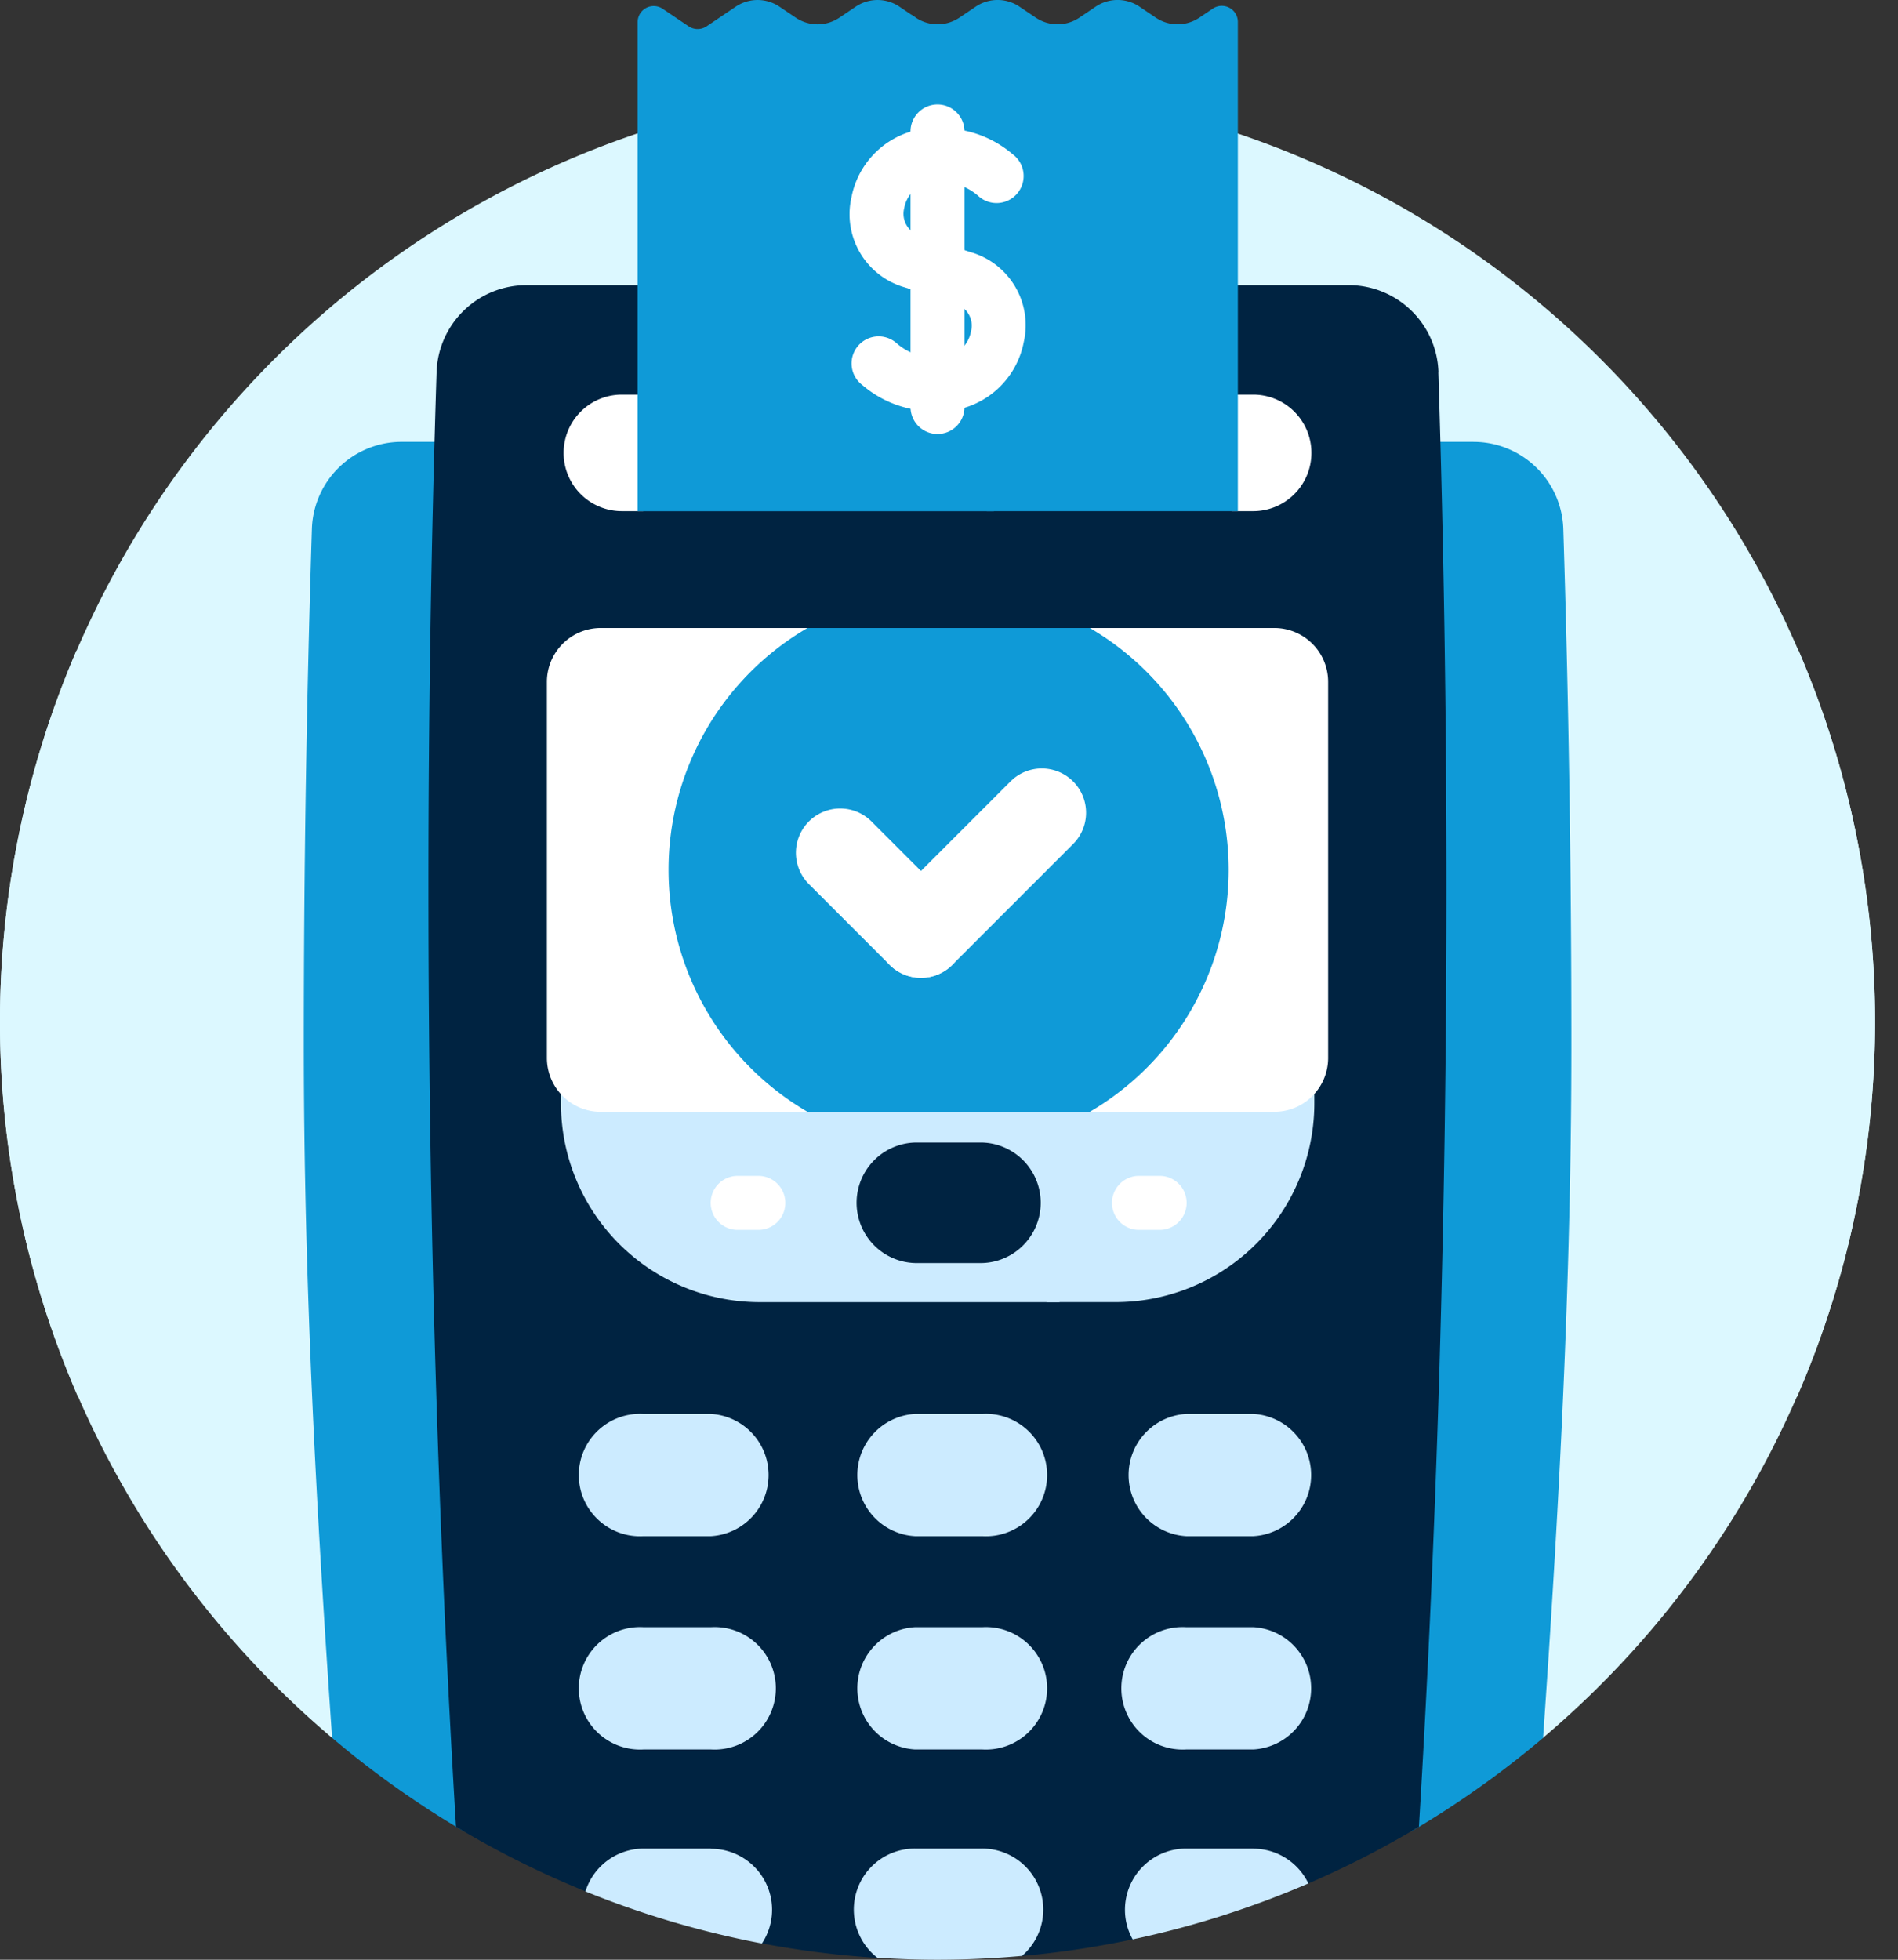
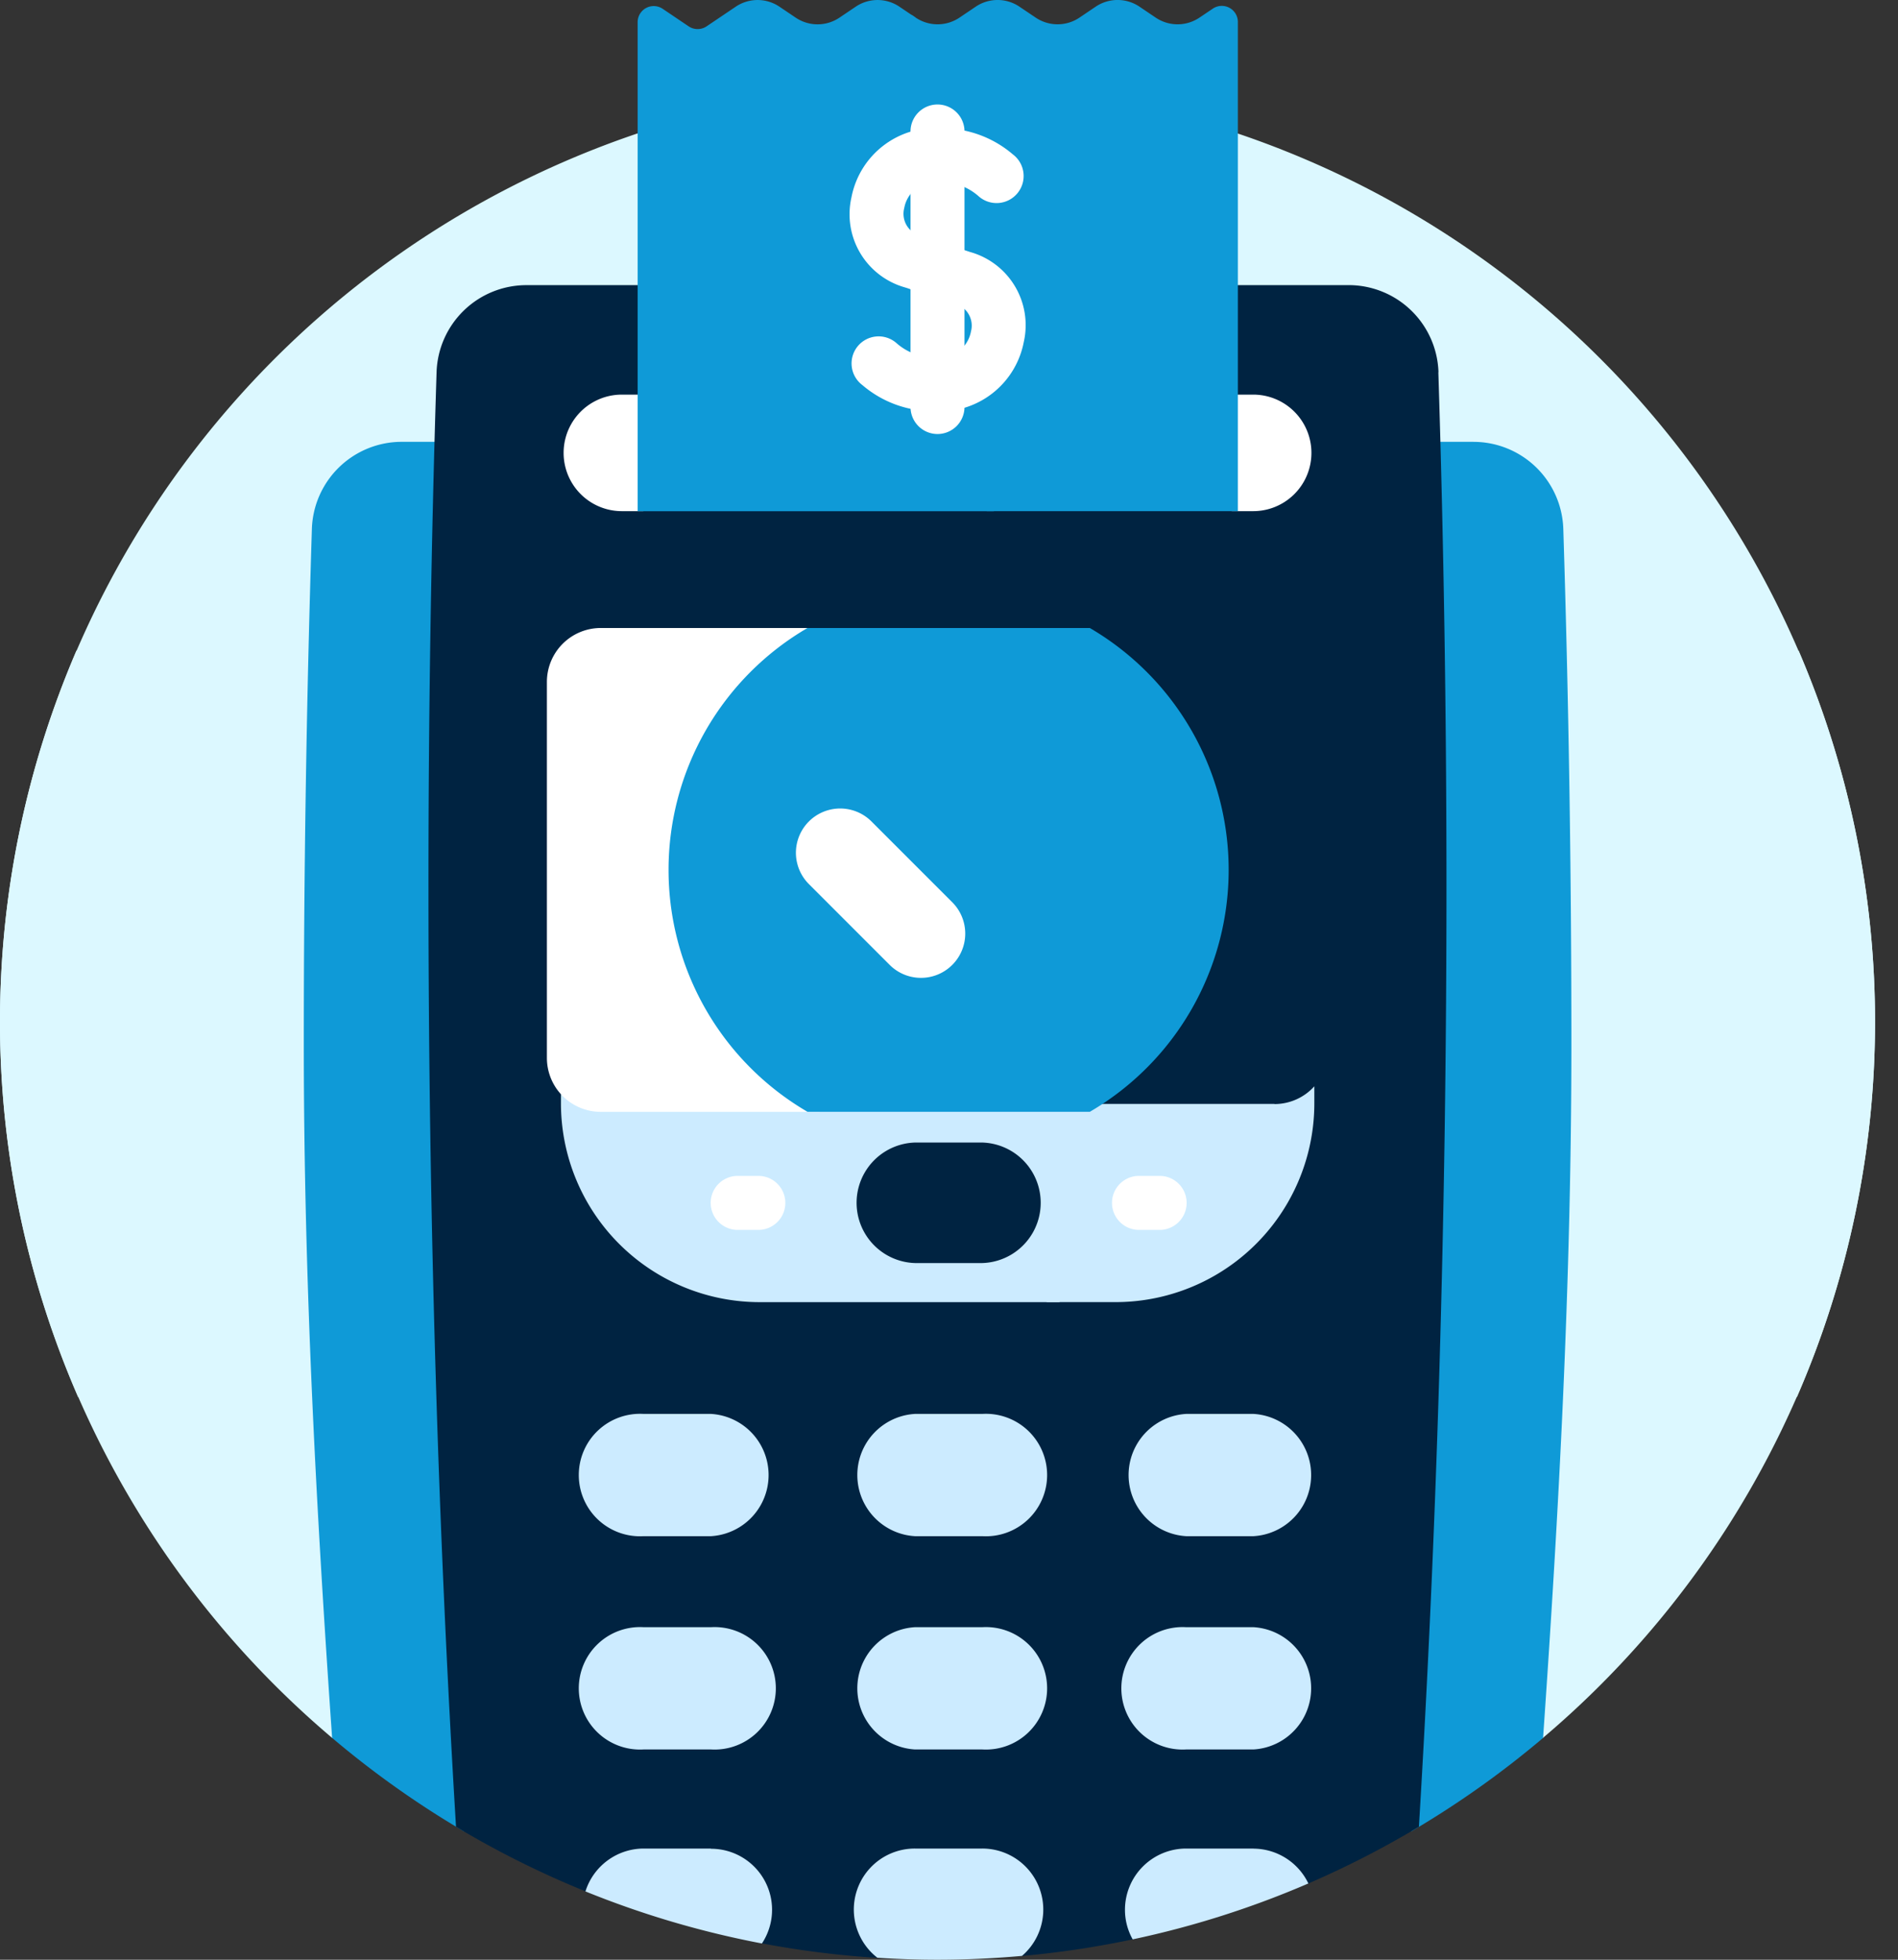
<svg xmlns="http://www.w3.org/2000/svg" width="62" height="64" viewBox="0 0 62 64">
  <rect x="0" y="0" width="62" height="64" fill="#333333" stroke="none" />
  <defs>
    <clipPath id="clip-path">
      <rect id="Rectangle_15968" data-name="Rectangle 15968" width="62" height="64" />
    </clipPath>
  </defs>
  <g id="Merchant_Services_" data-name="Merchant Services " clip-path="url(#clip-path)">
    <g id="Merchant_Services_2" data-name="Merchant Services ">
      <g id="Group_12" data-name="Group 12" transform="translate(-202.739 -50.521)">
        <path id="Path_100" data-name="Path 100" d="M213.588,107.169H253.14a30.625,30.625,0,1,0-39.552,0Z" transform="translate(0 0.108)" fill="#dcf8ff" />
        <path id="Path_101" data-name="Path 101" d="M249.051,64.382h-1.33q.2,7.119.2,14.562c0,10.748-.319,21.169-.9,30.82a30.742,30.742,0,0,0,4.309-3.054c.506-7.255.925-14.838.925-22.647,0-5.747-.091-11.372-.264-16.835a2.937,2.937,0,0,0-2.935-2.845Z" transform="translate(1.815 0.568)" fill="#0f9ad7" />
        <path id="Path_102" data-name="Path 102" d="M215.471,64.382a2.937,2.937,0,0,0-2.935,2.844q-.265,8.416-.264,16.836c0,7.809.42,15.392.925,22.647a30.741,30.741,0,0,0,4.309,3.054c-.584-9.651-.9-20.072-.9-30.82,0-4.953.068-9.816.2-14.562Z" transform="translate(0.391 0.568)" fill="#0f9ad7" />
        <path id="Path_103" data-name="Path 103" d="M248.563,62.31a2.937,2.937,0,0,0-2.934-2.845H241.8v7.19h-8.592a3.007,3.007,0,0,0,.617.314,3.149,3.149,0,0,0,.357,2.311,3.91,3.91,0,0,0,2.963,1.568,1.391,1.391,0,0,1,1,.67c1.927,2.908-.824,13.623-1.133,14.793-.51.148-2.6.837-2.6,2.243,0,.2-.009.415-.018.62-.046,1.164-.1,2.474,1.4,3.477A4.27,4.27,0,0,0,233.514,95a3.032,3.032,0,0,0,.625,2.634,6.193,6.193,0,0,0-1.928,4.194A4.717,4.717,0,0,0,234.1,105.3a5.429,5.429,0,0,0-1.78,3.66,4.5,4.5,0,0,0,1.748,3.354l-2.925,1.767,3.819-.05h0a30.606,30.606,0,0,0,3.616-.543h0l5.739-1.826h0a30.678,30.678,0,0,0,3.607-1.85c.583-9.615.9-19.929.9-30.666,0-5.745-.092-11.371-.265-16.833Z" transform="translate(1.165 0.367)" fill="#002341" />
        <path id="Path_104" data-name="Path 104" d="M237.788,86.464s4.15-15.24,0-15.8-3.121-3.813-3.121-3.813a3.367,3.367,0,0,1-.471-.195H223.208v-7.19h-3.825a2.937,2.937,0,0,0-2.934,2.845q-.267,8.415-.265,16.835c0,10.737.318,21.05.9,30.665a30.44,30.44,0,0,0,4.229,2.109l5.765,1.7h0a30.844,30.844,0,0,0,3.77.474h0l1.275-.017L235,112.339c-4.229-3.511,0-7.048,0-7.048-4.478-3.6,0-7.639,0-7.639-2.5-3.312,1.812-4.973,1.812-4.973-2-1.129-1.593-2.684-1.593-4.123s2.568-2.091,2.568-2.091Z" transform="translate(0.551 0.367)" fill="#002341" />
        <path id="Path_105" data-name="Path 105" d="M222.328,62.9a1.9,1.9,0,0,0,0,3.806h.7V62.9Zm20.622,0h-.7v3.806h.7a1.9,1.9,0,1,0,0-3.806Z" transform="translate(0.725 0.508)" fill="#fff" />
        <path id="Path_106" data-name="Path 106" d="M241.2,50.809l-.428.288a1.279,1.279,0,0,1-1.428,0l-.532-.359a1.28,1.28,0,0,0-1.428,0l-.532.359a1.28,1.28,0,0,1-1.428,0l-.532-.358a1.276,1.276,0,0,0-1.428,0l-.531.358a1.281,1.281,0,0,1-1.429,0l-.133-.091c-.356.483-1.52,2.322.6,3.355v5.156s2.873,1.209.363,3.718l.2,1.255a1.873,1.873,0,0,0,1.293,2.724h8.2V51.245a.525.525,0,0,0-.827-.436Z" transform="translate(1.148)" fill="#0f9ad7" />
        <path id="Path_107" data-name="Path 107" d="M231.3,50.74a1.277,1.277,0,0,0-1.429,0l-.531.358a1.28,1.28,0,0,1-1.428,0l-.531-.358a1.277,1.277,0,0,0-1.429,0l-.951.641a.525.525,0,0,1-.587,0l-.848-.572a.525.525,0,0,0-.818.435V67.217H234.4a1.873,1.873,0,0,1-1.293-2.724l-.2-1.255c2.51-2.509-.363-3.718-.363-3.718V54.362a1.994,1.994,0,0,1-.715-3.265Z" transform="translate(0.82)" fill="#0f9ad7" />
        <path id="Path_108" data-name="Path 108" d="M243.074,85.175h-6.153l-.027.107c-.51.147-2.6.836-2.6,2.243,0,.2-.009.414-.018.619-.046,1.165-.1,2.476,1.4,3.477l-.052.027h2.263a6.494,6.494,0,0,0,6.494-6.494V84.6a1.752,1.752,0,0,1-1.3.58Z" transform="translate(1.292 1.397)" fill="#ccebff" />
        <path id="Path_109" data-name="Path 109" d="M235.049,87.525c0-1.441,2.568-2.091,2.568-2.091s.025-.092.069-.259H221.641a1.749,1.749,0,0,1-1.3-.58v.56a6.494,6.494,0,0,0,6.494,6.494h9.809c-2-1.129-1.593-2.684-1.593-4.123Z" transform="translate(0.722 1.397)" fill="#ccebff" />
        <path id="Path_110" data-name="Path 110" d="M233.71,90.3h-2.165a1.969,1.969,0,0,1,0-3.937h2.165a1.969,1.969,0,0,1,0,3.937Z" transform="translate(1.1 1.47)" fill="#002341" />
        <path id="Path_111" data-name="Path 111" d="M225.214,98.87h-2.2a2,2,0,1,1,0-3.993h2.2a2,2,0,0,1,0,3.993Zm8.862,0h-2.2a2,2,0,0,1,0-3.993h2.2a2,2,0,1,1,0,3.993Z" transform="translate(0.75 1.819)" fill="#ccebff" />
        <path id="Path_112" data-name="Path 112" d="M242.239,98.87h-2.2a2,2,0,0,1,0-3.993h2.2a2,2,0,0,1,0,3.993Z" transform="translate(1.448 1.819)" fill="#ccebff" />
        <path id="Path_113" data-name="Path 113" d="M225.214,105.561h-2.2a2,2,0,1,1,0-3.993h2.2a2,2,0,1,1,0,3.993Zm8.862,0h-2.2a2,2,0,0,1,0-3.993h2.2a2,2,0,1,1,0,3.993Z" transform="translate(0.75 2.093)" fill="#ccebff" />
        <path id="Path_114" data-name="Path 114" d="M242.239,105.561h-2.2a2,2,0,1,1,0-3.993h2.2a2,2,0,0,1,0,3.993Z" transform="translate(1.448 2.093)" fill="#ccebff" />
        <path id="Path_115" data-name="Path 115" d="M225.21,108.512h-2.2a2,2,0,0,0-1.9,1.4,30.4,30.4,0,0,0,5.765,1.7,1.993,1.993,0,0,0-1.666-3.093Zm8.862,0h-2.2a1.993,1.993,0,0,0-1.226,3.566c.649.042,1.3.065,1.961.065.932,0,1.852-.044,2.763-.125a1.993,1.993,0,0,0-1.3-3.506Z" transform="translate(0.753 2.378)" fill="#ccebff" />
        <path id="Path_116" data-name="Path 116" d="M242.239,108.512h-2.2a2,2,0,0,0-2,2,1.973,1.973,0,0,0,.252.966,30.4,30.4,0,0,0,5.739-1.826,2,2,0,0,0-1.8-1.137Z" transform="translate(1.448 2.378)" fill="#ccebff" />
        <path id="Path_117" data-name="Path 117" d="M239.158,89.173h-.615a.882.882,0,1,1,0-1.763h.615a.882.882,0,1,1,0,1.763Z" transform="translate(1.432 1.513)" fill="#fff" />
        <path id="Path_118" data-name="Path 118" d="M226.565,89.173h-.615a.882.882,0,1,1,0-1.763h.615a.882.882,0,1,1,0,1.763Z" transform="translate(0.916 1.513)" fill="#fff" />
        <path id="Path_119" data-name="Path 119" d="M224.069,78.122a8.963,8.963,0,0,1,4.745-7.9h-7.155A1.76,1.76,0,0,0,219.9,71.98V84.264a1.76,1.76,0,0,0,1.759,1.759h7.155a8.963,8.963,0,0,1-4.745-7.9Z" transform="translate(0.704 0.808)" fill="#fff" />
-         <path id="Path_120" data-name="Path 120" d="M242.98,70.222h-6.429a8.95,8.95,0,0,1,0,15.8h6.429a1.758,1.758,0,0,0,1.758-1.758V71.98a1.758,1.758,0,0,0-1.758-1.758Z" transform="translate(1.386 0.808)" fill="#fff" />
        <path id="Path_121" data-name="Path 121" d="M223.718,78.122a9.144,9.144,0,0,0,4.539,7.9h9.222a9.148,9.148,0,0,0,0-15.8h-9.223a9.143,9.143,0,0,0-4.538,7.9Z" transform="translate(0.86 0.808)" fill="#0f9ad7" />
        <path id="Path_122" data-name="Path 122" d="M230.777,80.992l-2.639-2.639a1.446,1.446,0,0,1,2.045-2.045l2.639,2.639a1.446,1.446,0,0,1-2.045,2.045Z" transform="translate(1.024 1.04)" fill="#fff" />
-         <path id="Path_123" data-name="Path 123" d="M230.673,81.044a1.446,1.446,0,0,1,0-2.045l3.947-3.947a1.446,1.446,0,0,1,2.045,2.045l-3.947,3.947a1.446,1.446,0,0,1-2.045,0Z" transform="translate(1.128 0.988)" fill="#fff" />
        <path id="Path_124" data-name="Path 124" d="M232.347,63.792a2.3,2.3,0,0,1-.263-.01,3.532,3.532,0,0,1-2.265-.848.884.884,0,1,1,1.1-1.383,1.856,1.856,0,0,0,1.318.474,1.037,1.037,0,0,0,1.127-.847.739.739,0,0,0-.569-.913l-1.584-.522a2.482,2.482,0,0,1-1.752-2.939,2.793,2.793,0,0,1,3.005-2.257,3.531,3.531,0,0,1,2.264.848.884.884,0,1,1-1.1,1.383,1.842,1.842,0,0,0-1.317-.474,1.036,1.036,0,0,0-1.127.846.74.74,0,0,0,.569.914l1.583.522a2.48,2.48,0,0,1,1.753,2.937,2.792,2.792,0,0,1-2.742,2.269Z" transform="translate(1.093 0.165)" fill="#fff" />
        <path id="Path_125" data-name="Path 125" d="M232.193,64.559a.882.882,0,0,1-.882-.883h0V54.709a.882.882,0,1,1,1.763,0v8.967a.882.882,0,0,1-.882.883Z" transform="translate(1.171 0.136)" fill="#fff" />
        <g id="Group_11" data-name="Group 11" transform="translate(202.739 71.769)">
          <path id="Path_126" data-name="Path 126" d="M258.114,77.129V91.1a4.312,4.312,0,0,0,1.188,3.013,4.356,4.356,0,0,0,2.137,1.193,30.7,30.7,0,0,0,.054-24.376,7.871,7.871,0,0,0-3.379,6.2Zm-49.5,0V91.1a4.308,4.308,0,0,1-1.188,3.013,4.356,4.356,0,0,1-2.137,1.193,30.691,30.691,0,0,1-.053-24.376,7.873,7.873,0,0,1,3.378,6.2Z" transform="translate(-202.739 -70.932)" fill="#dcf8ff" />
        </g>
      </g>
    </g>
  </g>
</svg>